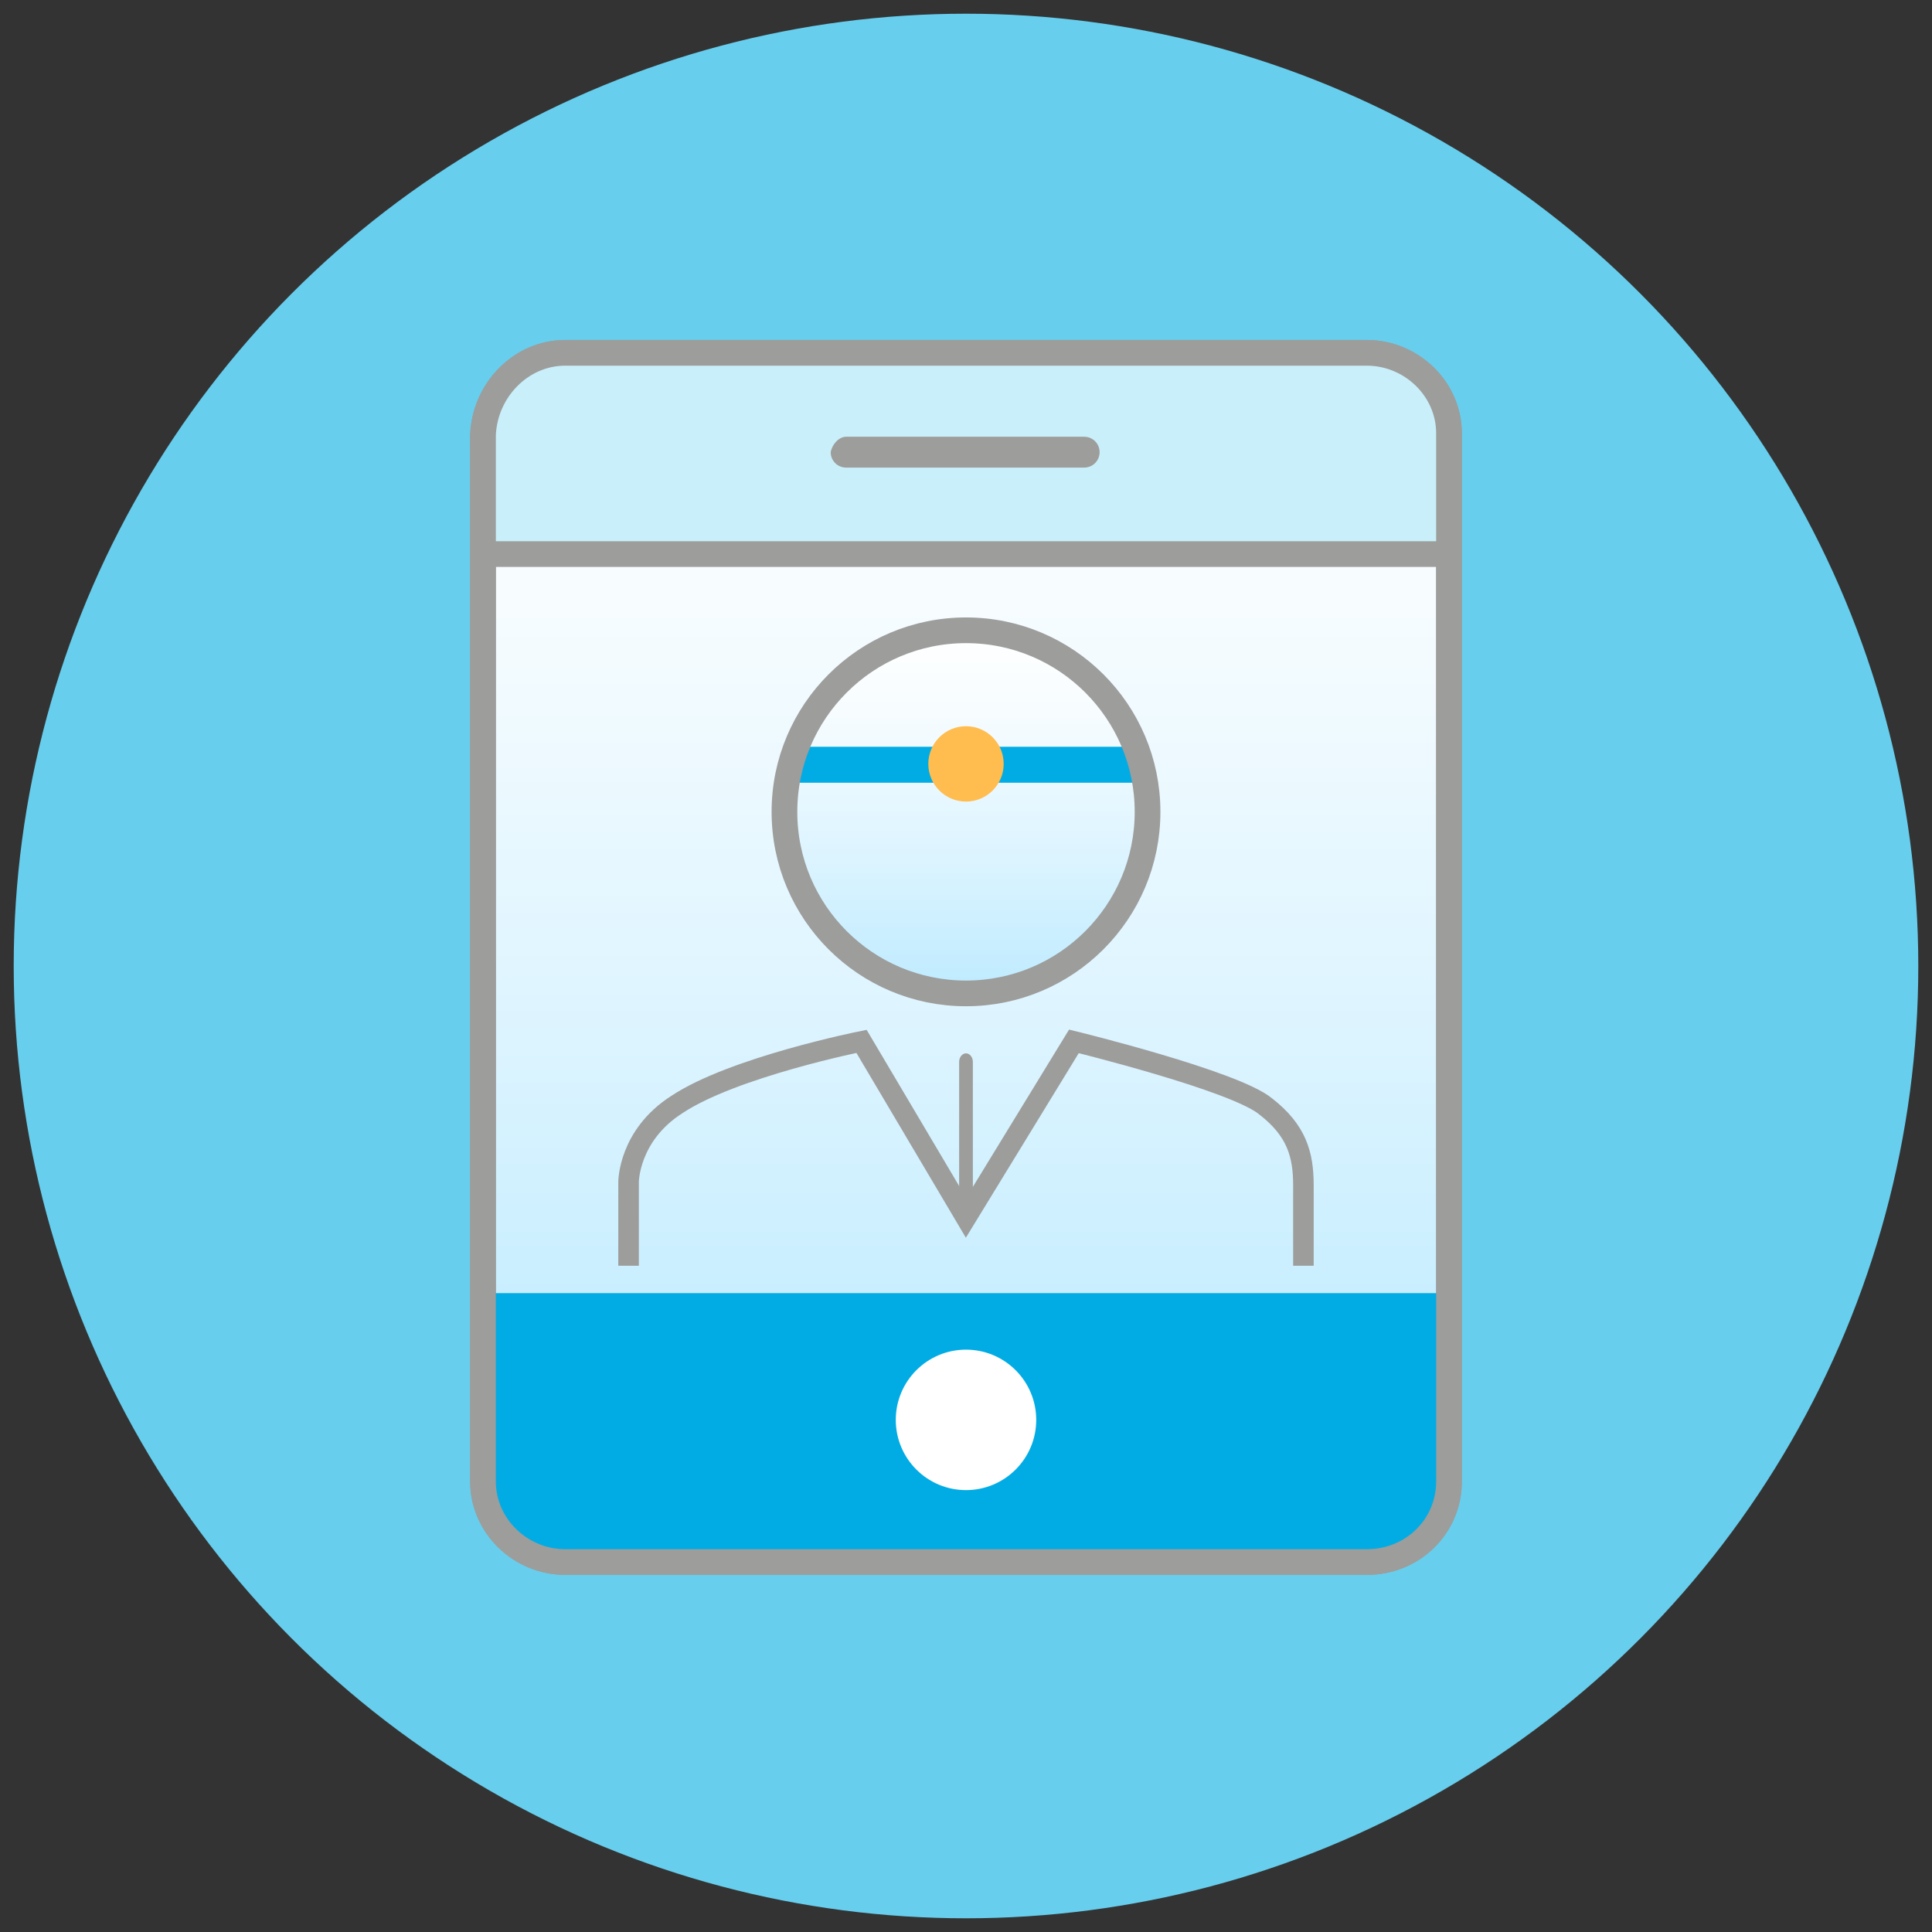
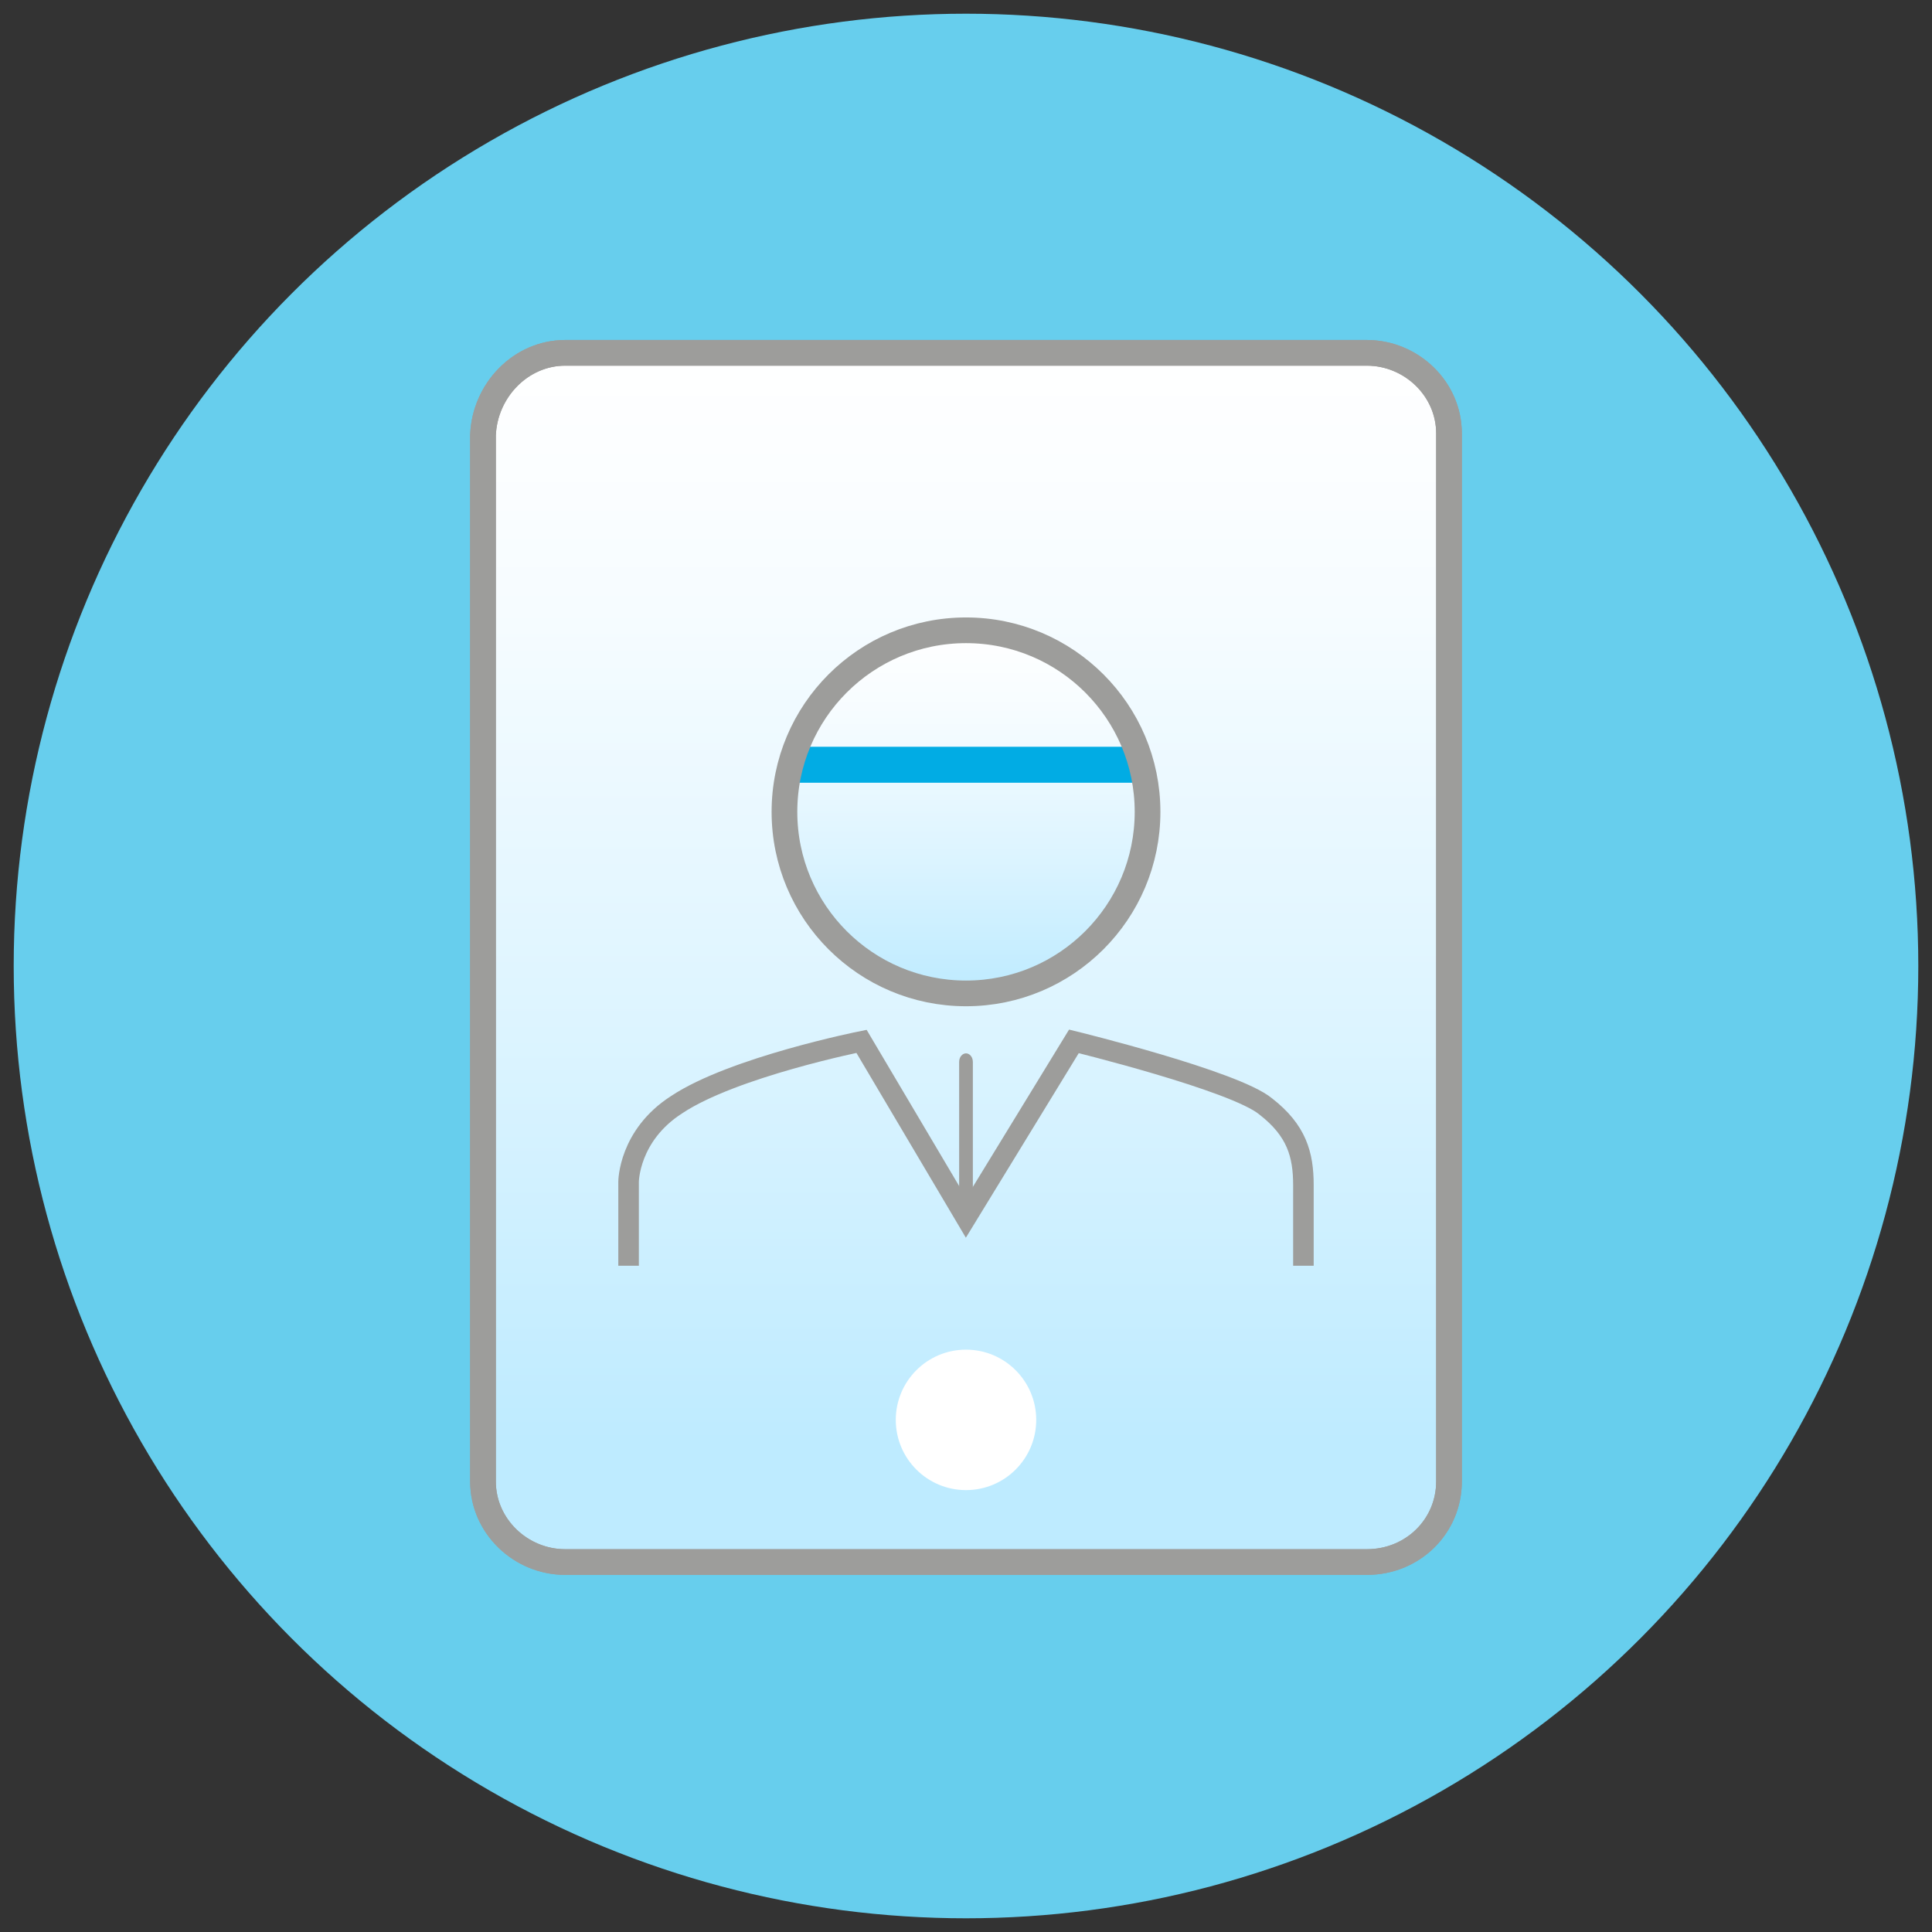
<svg xmlns="http://www.w3.org/2000/svg" version="1.1" id="Layer_5" x="0px" y="0px" viewBox="0 0 112.8 112.8" enable-background="new 0 0 112.8 112.8" xml:space="preserve">
  <rect x="0" y="0" width="112.8" height="112.8" fill="#333333" stroke="none" />
  <g>
    <circle fill="#67CEED" cx="56.4" cy="56.4" r="55.6" />
    <g>
      <linearGradient id="SVGID_1_" gradientUnits="userSpaceOnUse" x1="56.4" y1="20.644" x2="56.4" y2="91.345">
        <stop offset="0" style="stop-color:#FFFFFF" />
        <stop offset="0.212" style="stop-color:#F6FCFF" />
        <stop offset="0.563" style="stop-color:#DCF4FF" />
        <stop offset="0.899" style="stop-color:#BEEBFF" />
      </linearGradient>
      <path fill-rule="evenodd" clip-rule="evenodd" fill="url(#SVGID_1_)" stroke="#9D9D9B" stroke-width="1.5" stroke-miterlimit="10" d="    M33,20.6h46.8c2.6,0,4.8,2.1,4.8,4.7v61.2c0,2.6-2.1,4.7-4.8,4.7H33c-2.6,0-4.8-2.1-4.8-4.7V25.4C28.3,22.8,30.4,20.6,33,20.6z" />
    </g>
    <linearGradient id="SVGID_2_" gradientUnits="userSpaceOnUse" x1="56.4" y1="36.795" x2="56.4" y2="58.095">
      <stop offset="0" style="stop-color:#FFFFFF" />
      <stop offset="0.234" style="stop-color:#F6FCFF" />
      <stop offset="0.622" style="stop-color:#DCF4FF" />
      <stop offset="0.994" style="stop-color:#BEEBFF" />
    </linearGradient>
    <circle fill-rule="evenodd" clip-rule="evenodd" fill="url(#SVGID_2_)" stroke="#9D9D9B" stroke-width="1.4" stroke-miterlimit="10" cx="56.4" cy="47.4" r="10.6" />
    <rect x="45.8" y="43.6" fill-rule="evenodd" clip-rule="evenodd" fill="#01ACE4" width="21.1" height="2.1" />
-     <circle fill-rule="evenodd" clip-rule="evenodd" fill="#FFBD4F" cx="56.4" cy="44.6" r="2.2" />
    <g>
-       <path fill-rule="evenodd" clip-rule="evenodd" fill="#01ACE4" d="M84.5,75.5v12.4c0,1.9-2.1,3.5-4.8,3.5H33    c-2.6,0-4.8-1.5-4.8-3.5V75.5H84.5z" />
-     </g>
+       </g>
    <circle fill-rule="evenodd" clip-rule="evenodd" fill="none" stroke="#9D9D9B" stroke-width="1.5" stroke-miterlimit="10" cx="56.4" cy="47.4" r="10.6" />
    <path fill-rule="evenodd" clip-rule="evenodd" fill="none" stroke="#9D9D9B" stroke-width="1.2" stroke-miterlimit="10" d="   M76.1,73.9c0,0,0-2.1,0-4.7c0-1.8-0.4-3.2-2.2-4.6c-1.8-1.5-11.2-3.8-11.2-3.8l-6.3,10.3l-6.1-10.3c0,0-7.5,1.5-10.8,3.7   c-2.8,1.8-2.8,4.5-2.8,4.5v4.9" />
    <g>
-       <path fill-rule="evenodd" clip-rule="evenodd" fill="#C9EFFA" d="M28.3,32.3v-7.9c0-1.9,2.1-3.5,4.8-3.5h46.8    c2.6,0,4.8,1.5,4.8,3.5v7.9H28.3z" />
-     </g>
+       </g>
    <circle fill="#FFFFFF" cx="56.4" cy="82.9" r="4.1" />
    <g>
-       <path fill-rule="evenodd" clip-rule="evenodd" fill="#9D9D9B" d="M49.4,25.5h13.9c0.5,0,0.9,0.4,0.9,0.9c0,0.5-0.4,0.9-0.9,0.9    H49.4c-0.5,0-0.9-0.4-0.9-0.9C48.6,25.9,49,25.5,49.4,25.5z" />
-     </g>
+       </g>
    <g>
      <path fill-rule="evenodd" clip-rule="evenodd" fill="#9D9D9B" d="M56,70.6V62c0-0.3,0.2-0.5,0.4-0.5c0.2,0,0.4,0.2,0.4,0.5v8.6    c0,0.3-0.2,0.5-0.4,0.5C56.2,71.1,56,70.9,56,70.6z" />
    </g>
    <g>
      <path fill-rule="evenodd" clip-rule="evenodd" fill="none" stroke="#9D9D9B" stroke-width="1.5" stroke-miterlimit="10" d="    M33,20.6h46.8c2.6,0,4.8,2.1,4.8,4.7v61.2c0,2.6-2.1,4.7-4.8,4.7H33c-2.6,0-4.8-2.1-4.8-4.7V25.4C28.3,22.8,30.4,20.6,33,20.6z" />
    </g>
-     <rect x="28.3" y="31.6" fill-rule="evenodd" clip-rule="evenodd" fill="#9D9D9B" width="56.1" height="1.5" />
  </g>
</svg>